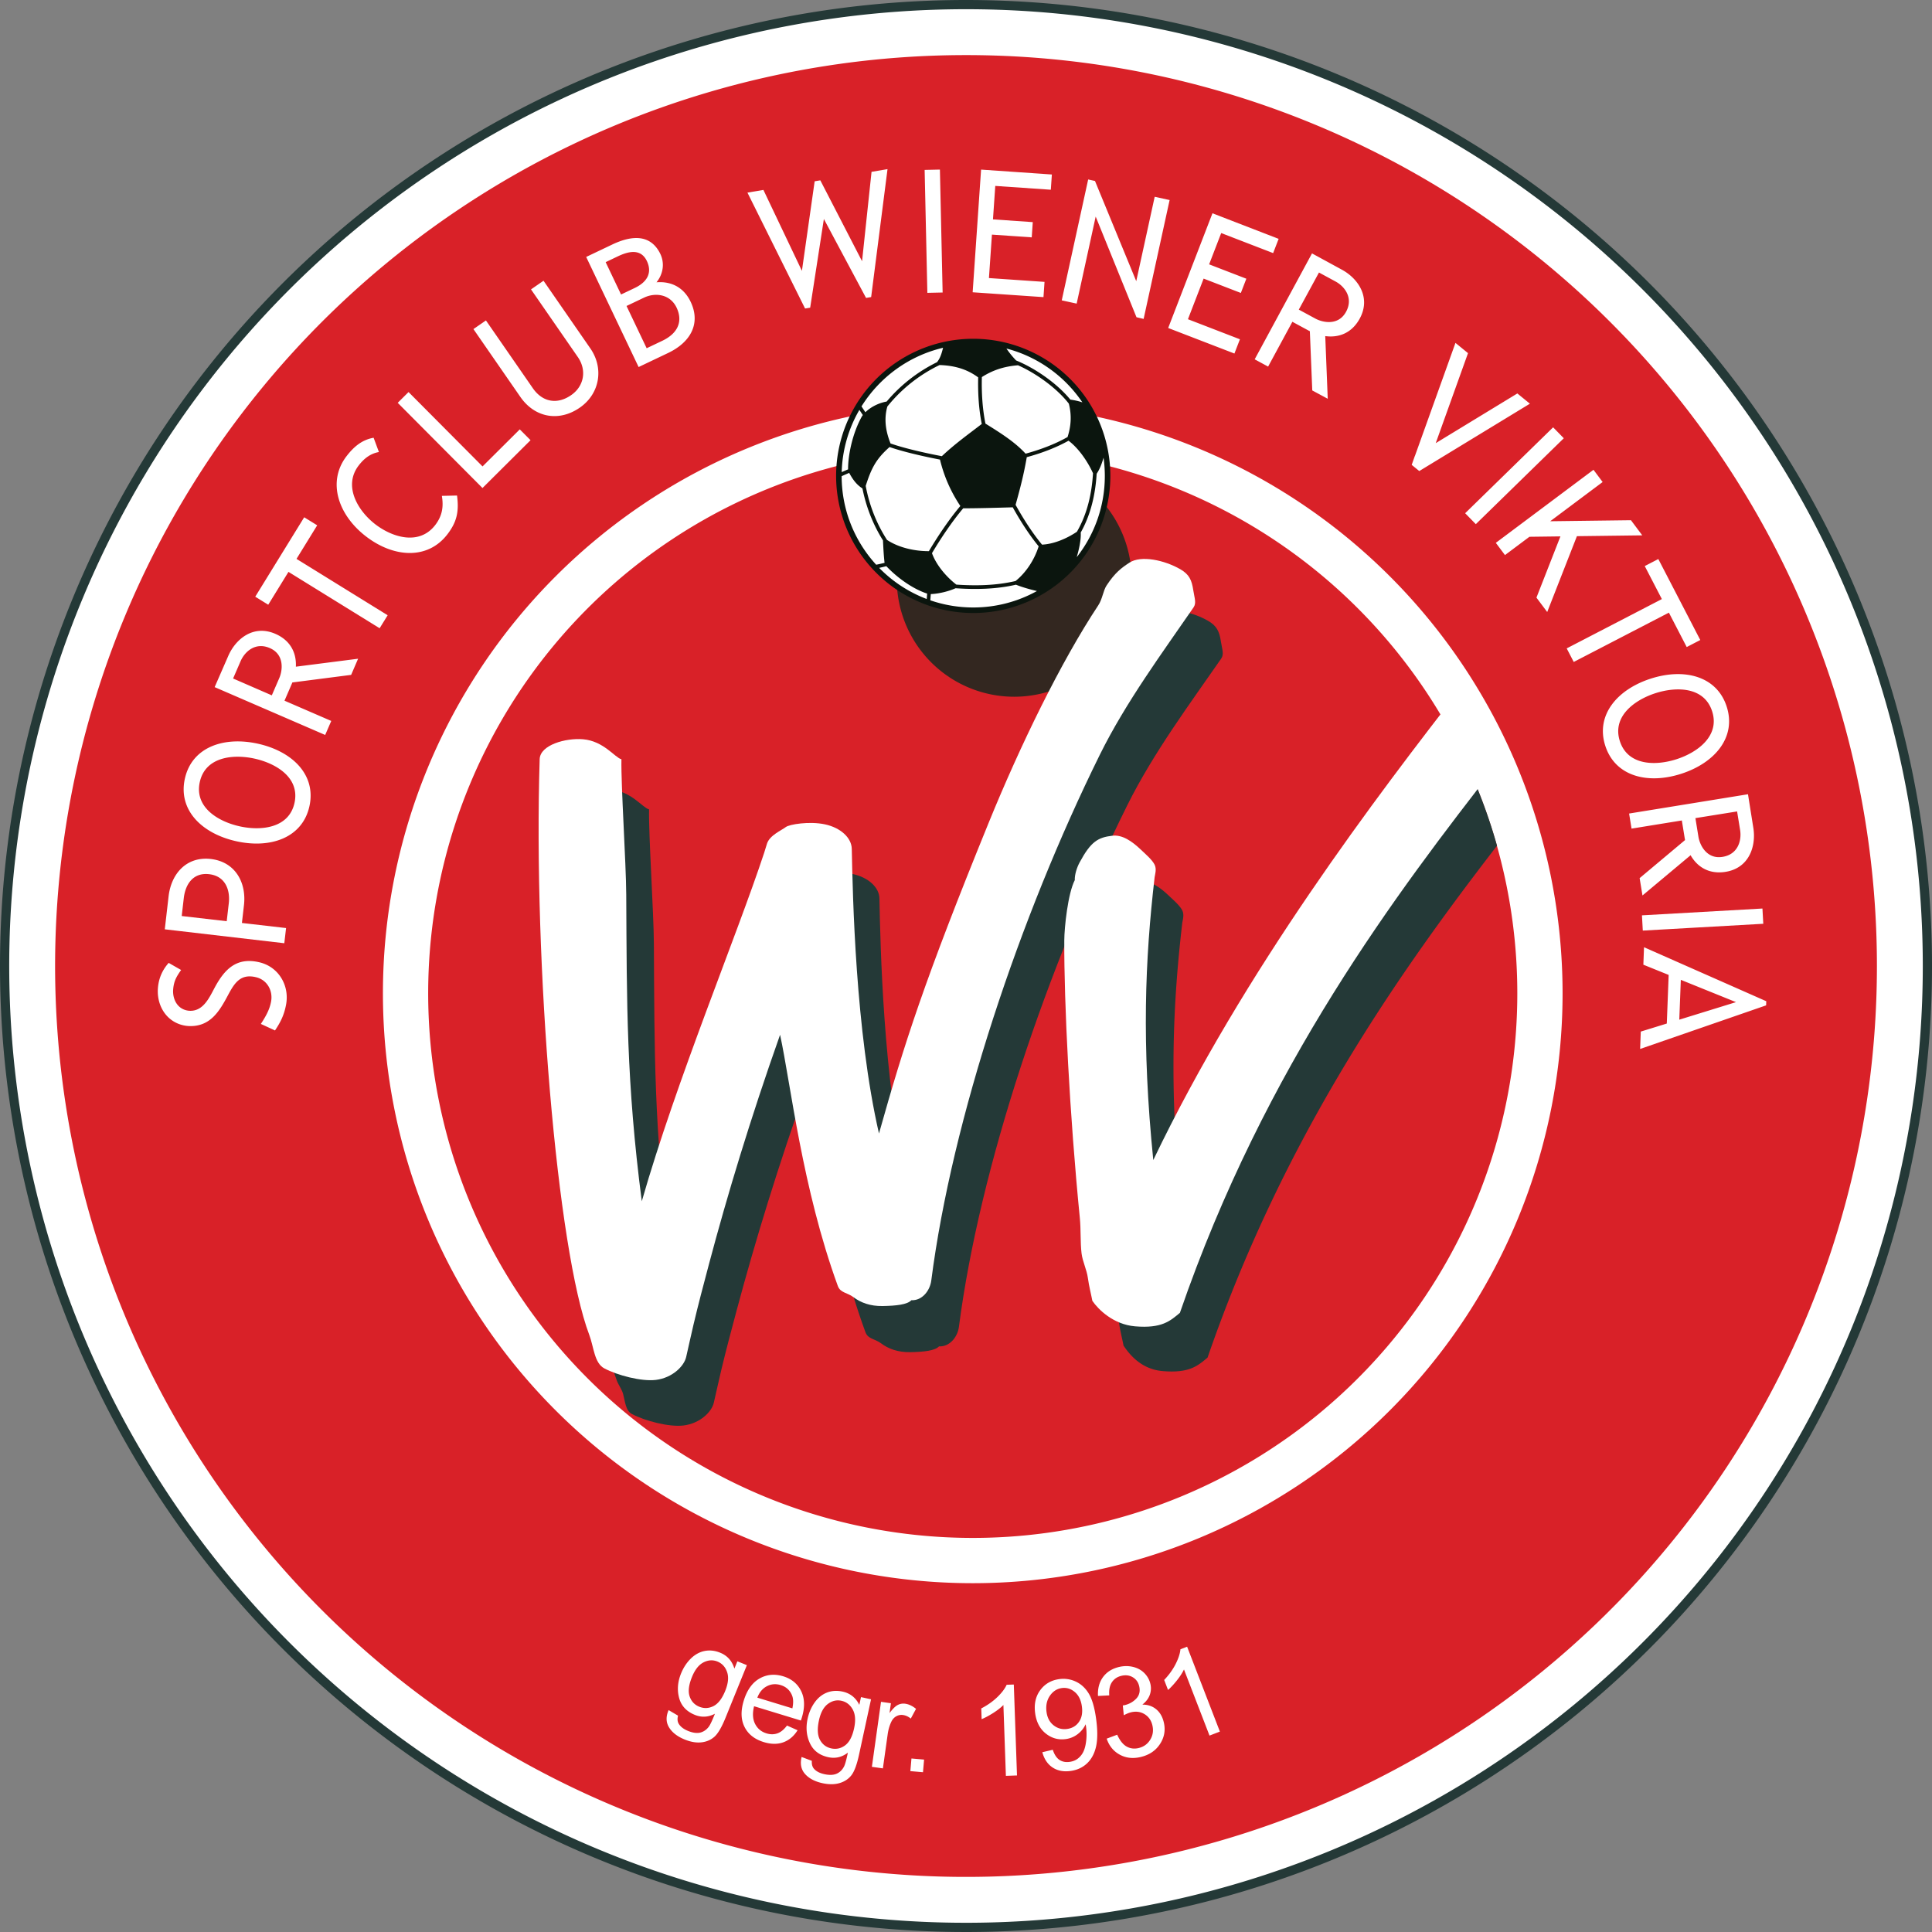
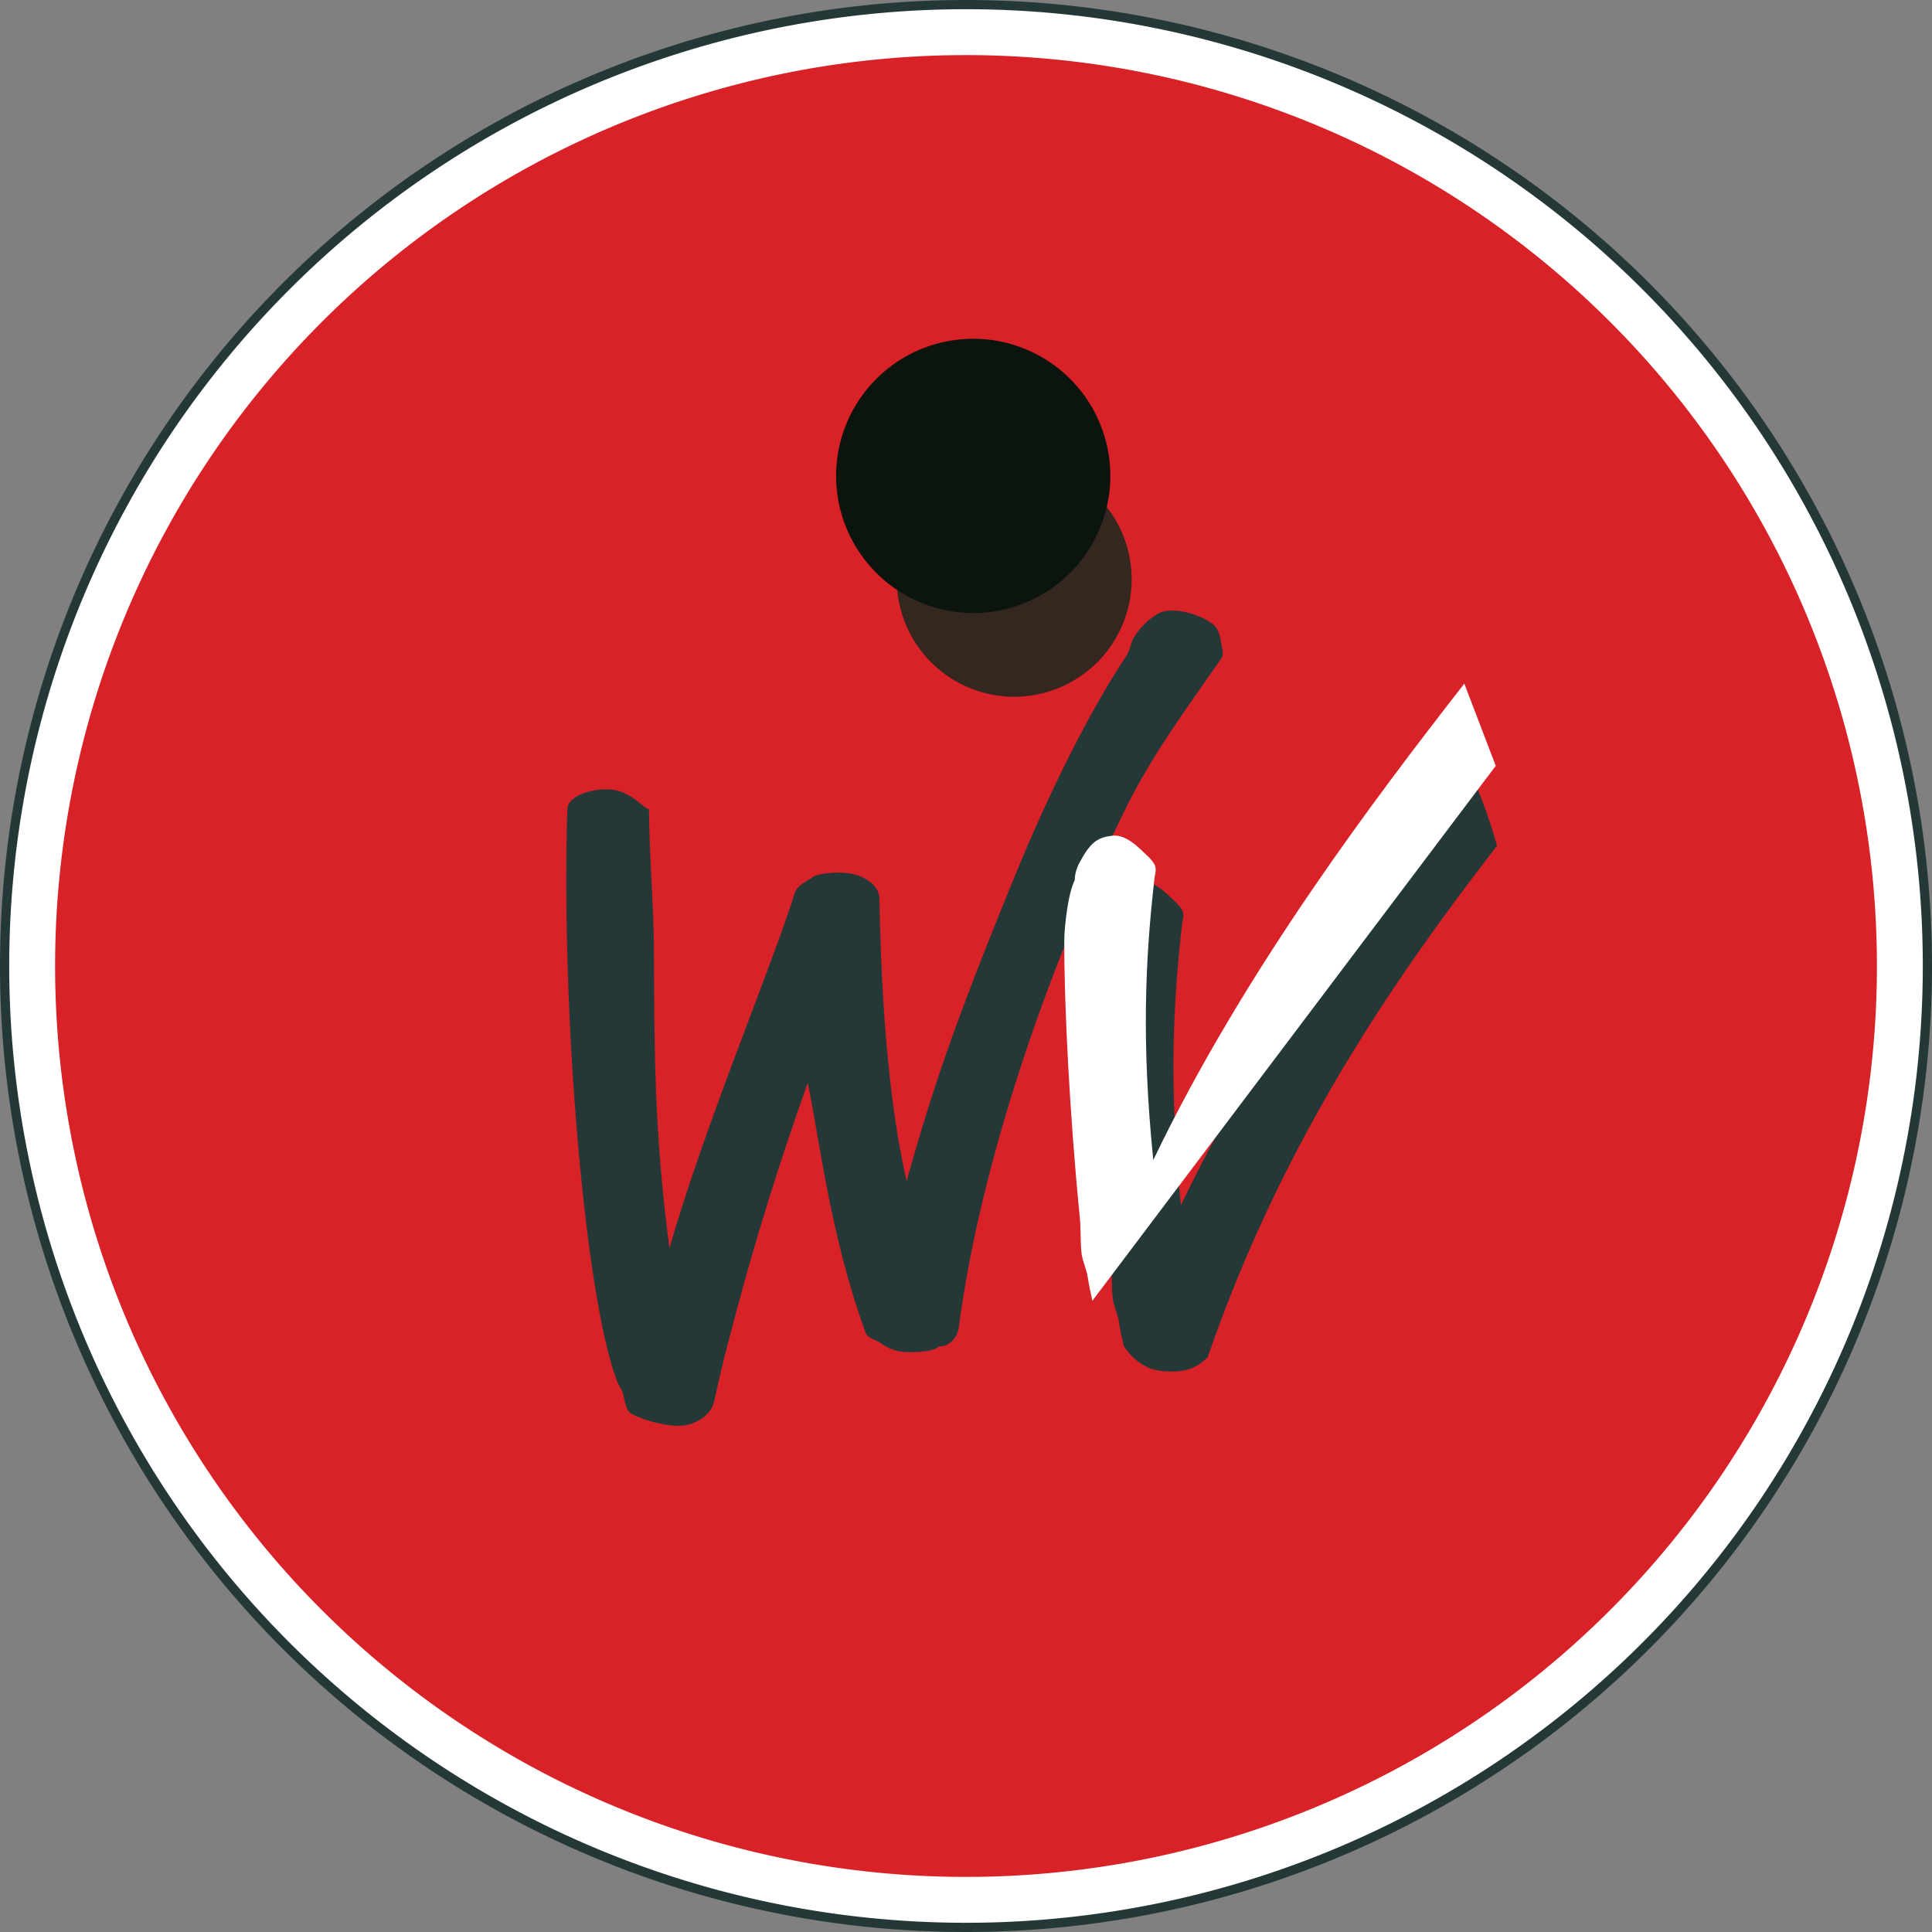
<svg xmlns="http://www.w3.org/2000/svg" viewBox="14.17 137.48 566.93 566.93">
  <rect x="14.17" y="137.48" width="566.93" height="566.93" fill="#808080" stroke="none" />
  <path d="M297.638 137.48a283.465 283.465 0 0 1 283.464 283.465A283.465 283.465 0 1 1 297.638 137.48" style="fill:#243937;fill-rule:evenodd" />
  <path d="M297.638 140.184a280.76 280.76 0 0 1 280.76 280.76 280.76 280.76 0 1 1-280.76-280.76" style="fill:#fff;fill-rule:evenodd" />
  <path d="M297.638 153.646a267.3 267.3 0 0 1 267.299 267.299 267.299 267.299 0 1 1-267.3-267.299" style="fill:#d92128;fill-rule:evenodd" />
-   <path d="M299.616 255.894a173.08 173.08 0 0 1 173.08 173.08 173.08 173.08 0 1 1-173.08-173.08" style="fill:#fff;fill-rule:evenodd" />
  <path d="M299.616 269.177a159.797 159.797 0 0 1 159.796 159.796 159.797 159.797 0 1 1-159.796-159.796" style="fill:#d92128;fill-rule:evenodd" />
  <path d="M195.2 542.67c-9.446-24.724-16.45-108.052-14.555-167.717.131-4.15 7.663-6.221 12.726-5.795 6.072.511 9.356 5.36 11.265 5.83-.153 7.58 1.36 30.174 1.411 39.427.178 31.592.012 54.593 4.562 89.324 10.213-35.378 27.8-77.114 35.897-101.463.336-1.01.586-1.912.85-2.725.792-2.44 4.26-3.853 5.504-4.814 1.024-.792 6.92-1.763 11.487-.795 4.568.969 7.81 3.878 7.88 7.142.29 13.696 1.051 52.967 7.983 82.916 7.443-26.285 13.3-44.487 32.178-90.49 9.257-22.56 21.217-46.944 32.17-63.362 1.22-1.828 1.45-4.294 2.43-5.775 2.505-3.787 4.408-5.157 6.718-6.66 3.402-2.213 10.252-.754 14.93 1.92 2.63 1.505 3.359 3.18 3.803 6.105.345 2.274.983 3.696.08 5.008-8.966 12.948-19.874 27.592-27.525 42.973-23.503 47.248-43.345 106.15-49.435 153.106-.382 2.946-2.68 5.897-5.838 5.736-1.21 1.291-4.48 1.625-8.435 1.696-3.669.066-6.453-1.006-8.525-2.554-1.923-1.438-3.87-1.227-4.634-3.312-10.452-28.49-13.797-58.729-16.938-73.151-8.743 24.53-15.492 46.738-20.839 66.702-1.636 6.112-3.257 12.209-4.533 17.6-.777 3.285-1.503 6.58-2.184 9.557-.62 2.707-4.087 6.104-8.906 6.679-4.252.507-11.246-1.332-15.099-3.35-1.864-.977-1.98-3.486-2.599-5.852-.372-1.42-1.325-2.59-1.829-3.906" style="fill:#243937;fill-rule:evenodd" />
  <path d="M444.413 361.33a159 159 0 0 1 9.048 24.316c-27.635 35.867-62.144 84.114-84.946 150.22-2.844 2.366-5.278 4.616-13.15 3.952-6.39-.538-9.795-4.963-11.503-7.475-.343-1.858-.988-4.269-1.308-6.671-.33-2.466-1.563-4.797-1.86-7.244-.39-3.202-.16-6.866-.504-10.327-3.039-30.632-5.68-63.18-5.604-81.259.017-3.873 1.062-13.786 3.086-17.703-.073-1.56.603-3.678 1.42-5.189 3.293-6.088 5.37-7.311 9.594-7.806 2.929-.343 5.746 1.594 8.37 4.079 1.472 1.394 3.309 2.962 4.032 4.395.672 1.33.092 2.958.01 3.676-2.81 24.16-3.858 48.642-.395 82.826 24.223-50.44 58.254-96.828 83.71-129.79z" style="fill:#243937;fill-rule:evenodd" />
-   <path d="M334.711 519.19c-.344-1.86-.988-4.276-1.309-6.683-.33-2.472-1.563-4.807-1.86-7.26-.39-3.208-.16-6.878-.503-10.347-3.04-30.695-4.641-63.309-4.565-81.424.017-3.882 1.062-13.814 3.086-17.74-.073-1.562.603-3.686 1.42-5.2 3.293-6.1 5.37-7.325 9.595-7.821 2.928-.344 5.746 1.597 8.369 4.087 1.471 1.397 3.309 2.968 4.033 4.404.671 1.332.092 2.964.008 3.684-2.81 24.21-3.859 48.742-.394 82.995 26.712-55.739 65.351-106.538 91.268-139.802l9.227 24.119c-28.651 36.831-67.696 87.933-92.684 160.52-2.843 2.37-5.278 4.625-13.149 3.96-6.391-.54-10.834-4.974-12.542-7.491z" style="fill:#fff;fill-rule:evenodd" />
+   <path d="M334.711 519.19c-.344-1.86-.988-4.276-1.309-6.683-.33-2.472-1.563-4.807-1.86-7.26-.39-3.208-.16-6.878-.503-10.347-3.04-30.695-4.641-63.309-4.565-81.424.017-3.882 1.062-13.814 3.086-17.74-.073-1.562.603-3.686 1.42-5.2 3.293-6.1 5.37-7.325 9.595-7.821 2.928-.344 5.746 1.597 8.369 4.087 1.471 1.397 3.309 2.968 4.033 4.404.671 1.332.092 2.964.008 3.684-2.81 24.21-3.859 48.742-.394 82.995 26.712-55.739 65.351-106.538 91.268-139.802l9.227 24.119z" style="fill:#fff;fill-rule:evenodd" />
  <path d="M311.779 273.014a34.46 34.46 0 0 1 34.459 34.459 34.459 34.459 0 1 1-34.459-34.46" style="fill:#332720;fill-rule:evenodd" />
-   <path d="M187.088 529.2c-9.446-24.906-16.45-108.848-14.555-168.953.131-4.181 7.663-6.267 12.726-5.838 6.072.515 9.356 5.4 11.265 5.873-.153 7.637 1.36 30.397 1.411 39.718.178 31.825.012 54.995 4.562 89.982 10.213-35.638 27.8-77.682 35.897-102.21.336-1.018.586-1.927.85-2.746.792-2.457 4.26-3.88 5.504-4.849 1.024-.798 6.92-1.776 11.487-.8 4.568.975 7.81 3.906 7.88 7.194.29 13.797 1.052 53.357 7.983 83.527 7.443-26.479 13.3-44.815 32.178-91.158 9.257-22.724 21.217-47.29 32.17-63.828 1.22-1.842 1.45-4.326 2.43-5.818 2.506-3.814 4.408-5.194 6.718-6.708 3.402-2.23 10.252-.76 14.93 1.934 2.63 1.515 3.359 3.203 3.803 6.15.345 2.29.983 3.723.08 5.045-8.966 13.043-19.874 27.795-27.525 43.289-23.503 47.596-43.345 106.931-49.435 154.235-.382 2.967-2.68 5.94-5.838 5.777-1.21 1.302-4.48 1.638-8.435 1.71-3.669.066-6.453-1.014-8.525-2.574-1.923-1.448-3.87-1.236-4.634-3.336-10.452-28.7-13.797-59.162-16.937-73.69-8.744 24.712-15.493 47.083-20.84 67.194-1.636 6.156-3.257 12.298-4.533 17.729-.777 3.309-1.503 6.63-2.184 9.628-.62 2.726-4.087 6.148-8.906 6.728-4.251.51-11.246-1.342-15.099-3.375-2.983-1.575-3.086-6.293-4.428-9.83" style="fill:#fff;fill-rule:evenodd" />
  <path d="M299.756 236.891a40.235 40.235 0 0 1 40.234 40.235 40.235 40.235 0 1 1-40.234-40.235" style="fill:#0b150e;fill-rule:evenodd" />
-   <path d="M302.258 261.884c-3.859 2.985-7.724 5.712-11.711 9.46-4.658-.88-10.973-2.29-15.058-3.736-1.579-3.96-1.886-7.481-.931-10.845a44.4 44.4 0 0 1 15.318-12.165c5.33.18 8.668 1.673 11.332 3.621-.113 4.526.164 9.218 1.05 13.665m7.24-22.13c9.219 2.398 17.098 8.115 22.286 15.8-1.11-.38-2.305-.634-3.526-.81-3.905-4.762-10.33-9.216-15.91-11.486a27.5 27.5 0 0 1-2.85-3.503M338 271.785c.242 1.746.37 3.53.37 5.342a38.44 38.44 0 0 1-8.244 23.846c.647-2.165 1.304-5.081 1.177-7.242 2.955-5.228 4.308-11.212 4.673-17.239.853-1.242 1.506-2.896 2.024-4.708m-19.551 39.133a38.44 38.44 0 0 1-18.691 4.821c-4.41 0-8.646-.74-12.593-2.102l.14-1.83c2.144-.067 5.082-.732 7.27-1.711 5.925.405 11.943.297 17.721-1.041 1.851.758 4.255 1.415 6.153 1.863m-32.338 2.337a38.7 38.7 0 0 1-13.958-9.136q1.055-.226 2.102-.495c3.855 4.067 8.482 6.922 11.977 8.041zm-14.833-10.06c-6.273-6.846-10.109-15.964-10.132-25.976q1.1-.504 2.213-.973c1.24 2.312 2.37 3.585 3.886 4.564 1.082 5.408 3.095 10.588 6.026 15.245.125 2.465.217 4.462.468 6.585a53 53 0 0 1-2.461.555m-10.117-27.167a38.4 38.4 0 0 1 5.189-18.27l1.014 1.52-.2.259c-2.915 5.118-4.174 11.778-4.13 15.675q-.942.394-1.873.816m5.805-19.29c5.317-8.532 13.87-14.838 23.94-17.203-.392 1.535-.774 2.968-1.774 4.224a45.5 45.5 0 0 0-14.778 11.553c-1.902.33-4.382 1.318-6.24 3.139zm63.21 36.784c3.014-5.18 4.369-11.157 4.726-17.164-1.544-3.452-4.273-7.403-7.184-9.554-3.738 2.103-8.198 3.738-12.249 4.828-.87 5.043-1.884 8.97-3.285 13.986 2.22 4.018 4.817 8.105 7.762 11.683 3.242-.148 6.983-1.604 10.23-3.78M294.8 309.027c5.812.39 11.716.278 17.381-1.056 2.957-2.37 5.504-6.115 6.772-10.175-2.873-3.522-5.414-7.51-7.6-11.448-5.084.146-10.142.286-14.54.294-3.249 3.845-6.536 8.749-9.16 13.163 1.14 3.2 3.895 6.698 7.147 9.222m-26.598-28.967c1.06 5.646 3.153 11.046 6.265 15.86 3.445 2.279 8.142 3.318 12.28 3.291 2.648-4.448 5.953-9.37 9.226-13.25-2.912-4.368-4.832-8.895-5.971-13.618-4.639-.887-10.735-2.263-14.794-3.687-3.96 3.51-5.312 6.148-7.006 11.404m59.608-24.142c.93 3.592.586 6.81-.37 9.8-3.725 2.136-8.25 3.794-12.318 4.886-3.046-3.312-6.972-5.848-11.78-8.823-.895-4.438-1.168-9.14-1.048-13.656 2.992-1.901 6.24-3.106 10.602-3.457 5.373 2.387 11.394 6.723 14.914 11.25M210.367 639.295l2.766 1.629c-.249.956-.172 1.755.213 2.4.528.86 1.44 1.559 2.737 2.086 1.405.569 2.597.727 3.585.48.991-.253 1.821-.832 2.5-1.728.41-.553 1.003-1.816 1.792-3.795q-2.925 1.532-5.886.332-3.684-1.493-4.618-4.967c-.626-2.312-.44-4.714.564-7.188q1.038-2.555 2.836-4.34 1.805-1.783 4.04-2.25c1.486-.304 3.023-.142 4.6.498 2.107.854 3.497 2.414 4.172 4.67l.873-2.149 2.793 1.133-6.258 15.426c-1.126 2.776-2.213 4.633-3.246 5.564-1.037.928-2.305 1.483-3.805 1.656s-3.146-.1-4.943-.83q-3.194-1.296-4.572-3.53c-.926-1.493-.972-3.188-.143-5.097m6.85-9.706c-.949 2.339-1.179 4.237-.679 5.69.493 1.455 1.439 2.462 2.838 3.029q2.084.846 4.144-.183c1.376-.69 2.526-2.175 3.455-4.465.886-2.185 1.074-4.027.552-5.527q-.78-2.252-2.83-3.086-2.008-.817-4.096.25c-1.382.706-2.512 2.14-3.384 4.292M245.107 643.827l3.106 1.383q-1.628 2.596-4.167 3.528c-1.697.615-3.615.6-5.751-.055q-4.041-1.236-5.645-4.445-1.611-3.21-.235-7.704c.949-3.103 2.484-5.262 4.598-6.486 2.123-1.22 4.45-1.448 6.997-.67q3.695 1.131 5.263 4.361 1.576 3.233.181 7.792-.086.282-.273.827l-13.735-4.198q-.759 3.091.296 5.173c.702 1.391 1.816 2.321 3.354 2.792q1.714.524 3.209-.01 1.488-.526 2.802-2.289zm-8.702-8.184 10.282 3.143c.336-1.585.296-2.873-.114-3.84-.627-1.505-1.732-2.505-3.314-2.987q-2.15-.658-4.057.332c-1.27.66-2.201 1.78-2.797 3.352M249.397 653.051l3.004 1.132c-.08.984.133 1.759.622 2.328q1.001 1.139 3.055 1.586c1.48.32 2.682.272 3.615-.142.931-.418 1.65-1.13 2.164-2.128.311-.617.679-1.962 1.118-4.047q-2.62 2.01-5.743 1.335-3.885-.84-5.401-4.102c-1.013-2.172-1.239-4.57-.675-7.18q.585-2.692 2.053-4.761 1.472-2.066 3.593-2.908c1.413-.556 2.956-.657 4.619-.296q3.331.722 4.909 3.888l.492-2.27 2.946.638-3.525 16.27c-.634 2.929-1.388 4.944-2.245 6.037q-1.294 1.643-3.466 2.283c-1.448.429-3.115.441-5.011.03q-3.367-.731-5.11-2.696c-1.166-1.311-1.504-2.974-1.014-4.997m5.09-10.736c-.536 2.467-.437 4.378.305 5.722.732 1.35 1.838 2.18 3.315 2.5q2.196.475 4.052-.891c1.237-.917 2.114-2.575 2.637-4.99.5-2.306.37-4.151-.401-5.54-.77-1.39-1.878-2.243-3.316-2.556q-2.122-.46-3.994.946c-1.241.934-2.108 2.54-2.599 4.809M270.017 655.942l2.68-19.073 2.905.408-.406 2.887c.932-1.244 1.744-2.041 2.436-2.382a3.6 3.6 0 0 1 2.164-.359c1.09.153 2.145.659 3.175 1.51l-1.537 2.847q-1.082-.873-2.268-1.039c-.712-.1-1.371.026-1.996.37q-.936.525-1.45 1.603-.783 1.644-1.07 3.695l-1.403 9.986zM281.306 657.202l.323-3.707 3.707.324-.324 3.706zM312.599 658.474l-3.261.114-.726-20.789c-.76.776-1.76 1.562-3.008 2.354q-1.88 1.191-3.382 1.802l-.11-3.147q2.692-1.387 4.68-3.287c1.318-1.272 2.249-2.489 2.777-3.658l2.098-.073zM320.032 651.656l3.067-.725q.703 2.134 1.956 2.97c.834.55 1.83.75 2.996.586q1.488-.21 2.513-1.053a5.6 5.6 0 0 0 1.585-2.08c.377-.828.63-1.914.774-3.247a16.6 16.6 0 0 0-.071-4.022 15 15 0 0 0-.108-.641c-.506 1.115-1.271 2.078-2.297 2.873a7.25 7.25 0 0 1-3.5 1.474q-3.275.458-5.87-1.596-2.595-2.05-3.14-5.928c-.376-2.674.106-4.93 1.453-6.782q2.021-2.778 5.578-3.277a8.56 8.56 0 0 1 4.892.725c1.545.719 2.81 1.887 3.784 3.488q1.463 2.401 2.146 7.256.709 5.04.038 8.19-.682 3.142-2.622 5.008c-1.3 1.245-2.914 2.004-4.856 2.277-2.06.29-3.82-.046-5.288-1.007q-2.199-1.436-3.03-4.489m11.602-13.483c-.26-1.853-.958-3.26-2.099-4.207-1.145-.951-2.405-1.33-3.797-1.135q-2.152.303-3.505 2.287-1.352 1.99-.958 4.786.354 2.517 2.095 3.875 1.736 1.357 3.96 1.044c1.502-.21 2.654-.905 3.47-2.088.821-1.185 1.095-2.705.834-4.563M338.918 647.674l3.081-1.156c.785 1.719 1.705 2.872 2.765 3.467q1.594.89 3.484.454 2.247-.519 3.434-2.433c.787-1.274 1.009-2.679.655-4.212-.337-1.459-1.091-2.556-2.263-3.282-1.178-.726-2.5-.923-3.973-.582q-.902.208-2.161.874l-.29-2.876q.325-.037.522-.083 2.026-.47 3.41-1.905c.925-.956 1.215-2.174.875-3.645-.27-1.164-.893-2.042-1.857-2.621q-1.452-.877-3.324-.446c-1.237.285-2.178.916-2.82 1.878-.648.968-.908 2.262-.783 3.87l-3.31.168c-.107-2.224.398-4.082 1.503-5.57 1.11-1.487 2.688-2.476 4.74-2.949 1.41-.326 2.784-.319 4.112.01q1.993.501 3.307 1.854c.87.903 1.444 1.94 1.717 3.123a5.6 5.6 0 0 1-.197 3.267c-.393 1.056-1.11 1.991-2.161 2.805q2.418-.004 4.078 1.378 1.653 1.373 2.23 3.881c.522 2.262.145 4.37-1.143 6.326-1.283 1.955-3.191 3.22-5.711 3.804q-3.41.787-6.133-.727-2.722-1.506-3.787-4.672zM372.134 645.6l-3.043 1.175-7.493-19.403q-.693 1.472-2.071 3.208c-.928 1.16-1.793 2.097-2.606 2.81l-1.134-2.939q2.09-2.191 3.345-4.636c.83-1.636 1.311-3.089 1.428-4.367l1.957-.755zM299.587 223.246l20.782 1.422.307-4.472-16.31-1.12.877-12.75 11.68.804.306-4.471-11.68-.804.676-9.82 16.299 1.12.307-4.47-20.771-1.436zM356.965 233.726l19.435 7.495 1.615-4.182-15.252-5.886 4.601-11.921 10.922 4.215 1.613-4.181-10.921-4.216 3.544-9.182 15.242 5.882 1.613-4.181-19.42-7.505zM286.296 223.413l4.48-.099-.796-36.074-4.482.1zM495.989 406.08l.246 4.475 35.356-2-.246-4.476zM444.108 288.083l3.13 3.207 25.817-25.21-3.131-3.206zM473.907 327.744l2.062 3.98 27.922-14.47 5.232 10.097 3.98-2.062-12.313-23.762-3.98 2.062 5.02 9.686zM125.568 321.832l2.357-3.812-26.748-16.54 6.07-9.853-3.813-2.357-14.364 23.308 3.812 2.357 5.938-9.642zM155.754 280.685l.096-.096 14.008-13.937-3.162-3.177-10.926 10.872-21.714-21.823-3.177 3.161zM520.847 344.807c2.913 8.986-3.453 16.528-13.285 19.716-9.832 3.187-19.412.814-22.325-8.171-2.914-8.987 3.453-16.53 13.284-19.716 9.832-3.188 19.414-.815 22.326 8.171m-4.27 1.383c-2.351-7.253-10.55-7.27-16.673-5.284-6.11 1.98-12.744 6.824-10.397 14.062 2.35 7.253 10.547 7.27 16.67 5.284 6.113-1.98 12.746-6.823 10.4-14.062M104.965 374.08c-2.044 9.221-11.357 12.496-21.448 10.258-10.089-2.237-17.145-9.14-15.099-18.363 2.044-9.222 11.357-12.496 21.445-10.258 10.092 2.237 17.148 9.14 15.102 18.362m-4.38-.971c1.648-7.44-5.412-11.617-11.692-13.01-6.272-1.39-14.445-.578-16.092 6.849-1.65 7.437 5.408 11.616 11.688 13.008 6.272 1.39 14.448.58 16.096-6.847M428.421 273.889l2.223 1.816 32.46-19.764-3.68-3.006-23.952 14.584 9.473-26.413-3.683-3.008-11.882 33.13-.025.015zM250.412 228.014l1.497-.252 4.021-26.02 12.376 23.161 1.497-.252 4.802-37.538-4.688.79-2.783 26.23-12.248-23.735-1.661.28-3.74 26.279-11.296-23.746-4.688.79zM115.835 271.38c2.264-2.97 4.686-4.862 7.97-5.446l1.554 4.193c-2.339.416-4.246 1.731-5.956 3.974-4.613 6.05-.15 13.378 4.96 17.274 5.118 3.903 12.935 6.194 17.558.13 2.106-2.762 2.42-5.481 1.911-8.516l4.451-.098c.64 4.808-.12 7.828-2.794 11.335-5.727 7.512-15.63 6.983-23.848.716-8.219-6.266-11.534-16.05-5.806-23.562M97.6 414.263l.514-4.453-12.957-1.493.604-5.238c.75-6.505-2.444-12.473-9.303-13.48-7.252-1.065-12.02 3.978-12.82 10.93l-1.113 9.65zm-16.902-6.46-13.205-1.522.603-5.239c.507-4.393 2.998-7.694 7.712-7.003 4.408.647 5.962 4.467 5.494 8.526zM64.984 427.81c-.132 1.592.279 3.308 1.312 4.555.948 1.147 2.358 1.743 3.833 1.727 3.74-.039 5.472-3.863 6.986-6.703 2.92-5.478 6.466-9.186 13.306-7.499 5.527 1.364 8.709 6.776 7.71 12.306-.566 3.142-1.671 5.282-3.263 7.661l-4.148-1.91c1.38-2.143 2.541-4.088 2.998-6.568.59-3.196-1.146-6.335-4.371-7.13-4.584-1.131-6.356 1.66-8.27 5.251-2.445 4.585-5.038 9.02-10.9 9.08-2.824.03-5.53-1.166-7.338-3.352-1.782-2.15-2.545-5.001-2.331-7.761.237-3.082 1.422-5.47 3.161-7.437l3.646 2.09c-1.22 1.753-2.116 3.092-2.331 5.69M382.347 242.92l3.94 2.134 7.12-13.148 4.636 2.51.492.256.709 17.378 4.54 2.445-.73-18.392c3.771.517 7.554-.717 9.947-4.832 3.68-6.333-.24-12.022-5.045-14.642l-8.79-4.792zm12.947-14.586 5.918-10.885 4.856 2.629c2.78 1.505 5.371 4.97 2.983 9.085-2.234 3.848-6.631 3.029-8.901 1.8zM492.217 376.207l.717 4.424 14.759-2.392.844 5.205.098.545-13.33 11.174.837 5.088 14.118-11.81c1.894 3.303 5.181 5.545 9.9 4.927 7.263-.953 9.375-7.53 8.515-12.936l-1.572-9.887zm19.457 1.346 12.234-1.961.883 5.45c.506 3.12-.655 7.289-5.373 7.911-4.41.58-6.448-3.402-6.86-5.95zM109.591 353.148l1.782-4.113-13.72-5.942 2.095-4.839.211-.512 17.25-2.225 2.039-4.737-18.257 2.336c.185-3.802-1.375-7.463-5.684-9.487-6.63-3.113-11.954 1.29-14.144 6.305l-4.006 9.175zM93.93 341.524l-11.36-4.943 2.194-5.067c1.256-2.9 4.481-5.786 8.79-3.766 4.028 1.889 3.596 6.341 2.57 8.71zM156.764 231.51l13.763 19.89c2.91 4.207 7.338 4.844 11.404 1.913 3.693-2.662 4.408-7.287 1.804-11.051L169.992 222.4l3.669-2.54 13.743 19.862c3.994 5.772 2.79 13.134-2.863 17.21-6.082 4.383-13.34 3.282-17.683-2.994l-13.763-19.89ZM203.928 239.667l-5.908-12.4 5.141-2.45c3.34-1.591 7.798-1.024 9.645 3.142 1.83 4.128.015 7.472-4.285 9.52zm2.886-19.351c1.88-2.297 2.562-5.571.997-8.585-2.82-5.43-8.072-5.313-14-2.49l-7.632 3.636 15.389 32.304 8.657-4.124c6.595-3.142 9.65-8.64 6.608-15.02-1.786-3.744-5.112-6.093-10.02-5.721m-10.4 3.58-4.52-9.49 3.568-1.7c2.753-1.31 6.687-2.58 8.551 1.42 1.597 3.427.049 6.126-3.569 7.85zM325.73 225.617l4.378.957 5.583-25.54 11.972 29.534 2.095.493 7.626-34.881-4.379-.958-5.414 24.768-12.107-29.406-2-.438zM453.107 296.773l2.685 3.59 7.177-5.37 9.097-.115-7.037 17.967 3.16 4.224 8.714-22.252 19.18-.244-3.321-4.441-23.697.302 15.386-11.51-2.685-3.589zM496.4 420.562l7.428 3.002-.548 14.265-7.633 2.36-.196 5.1 36.973-12.795.047-1.212-35.874-15.842zm10.993 4.443 16.193 6.544-16.642 5.146z" style="fill:#fff;fill-rule:evenodd" />
</svg>